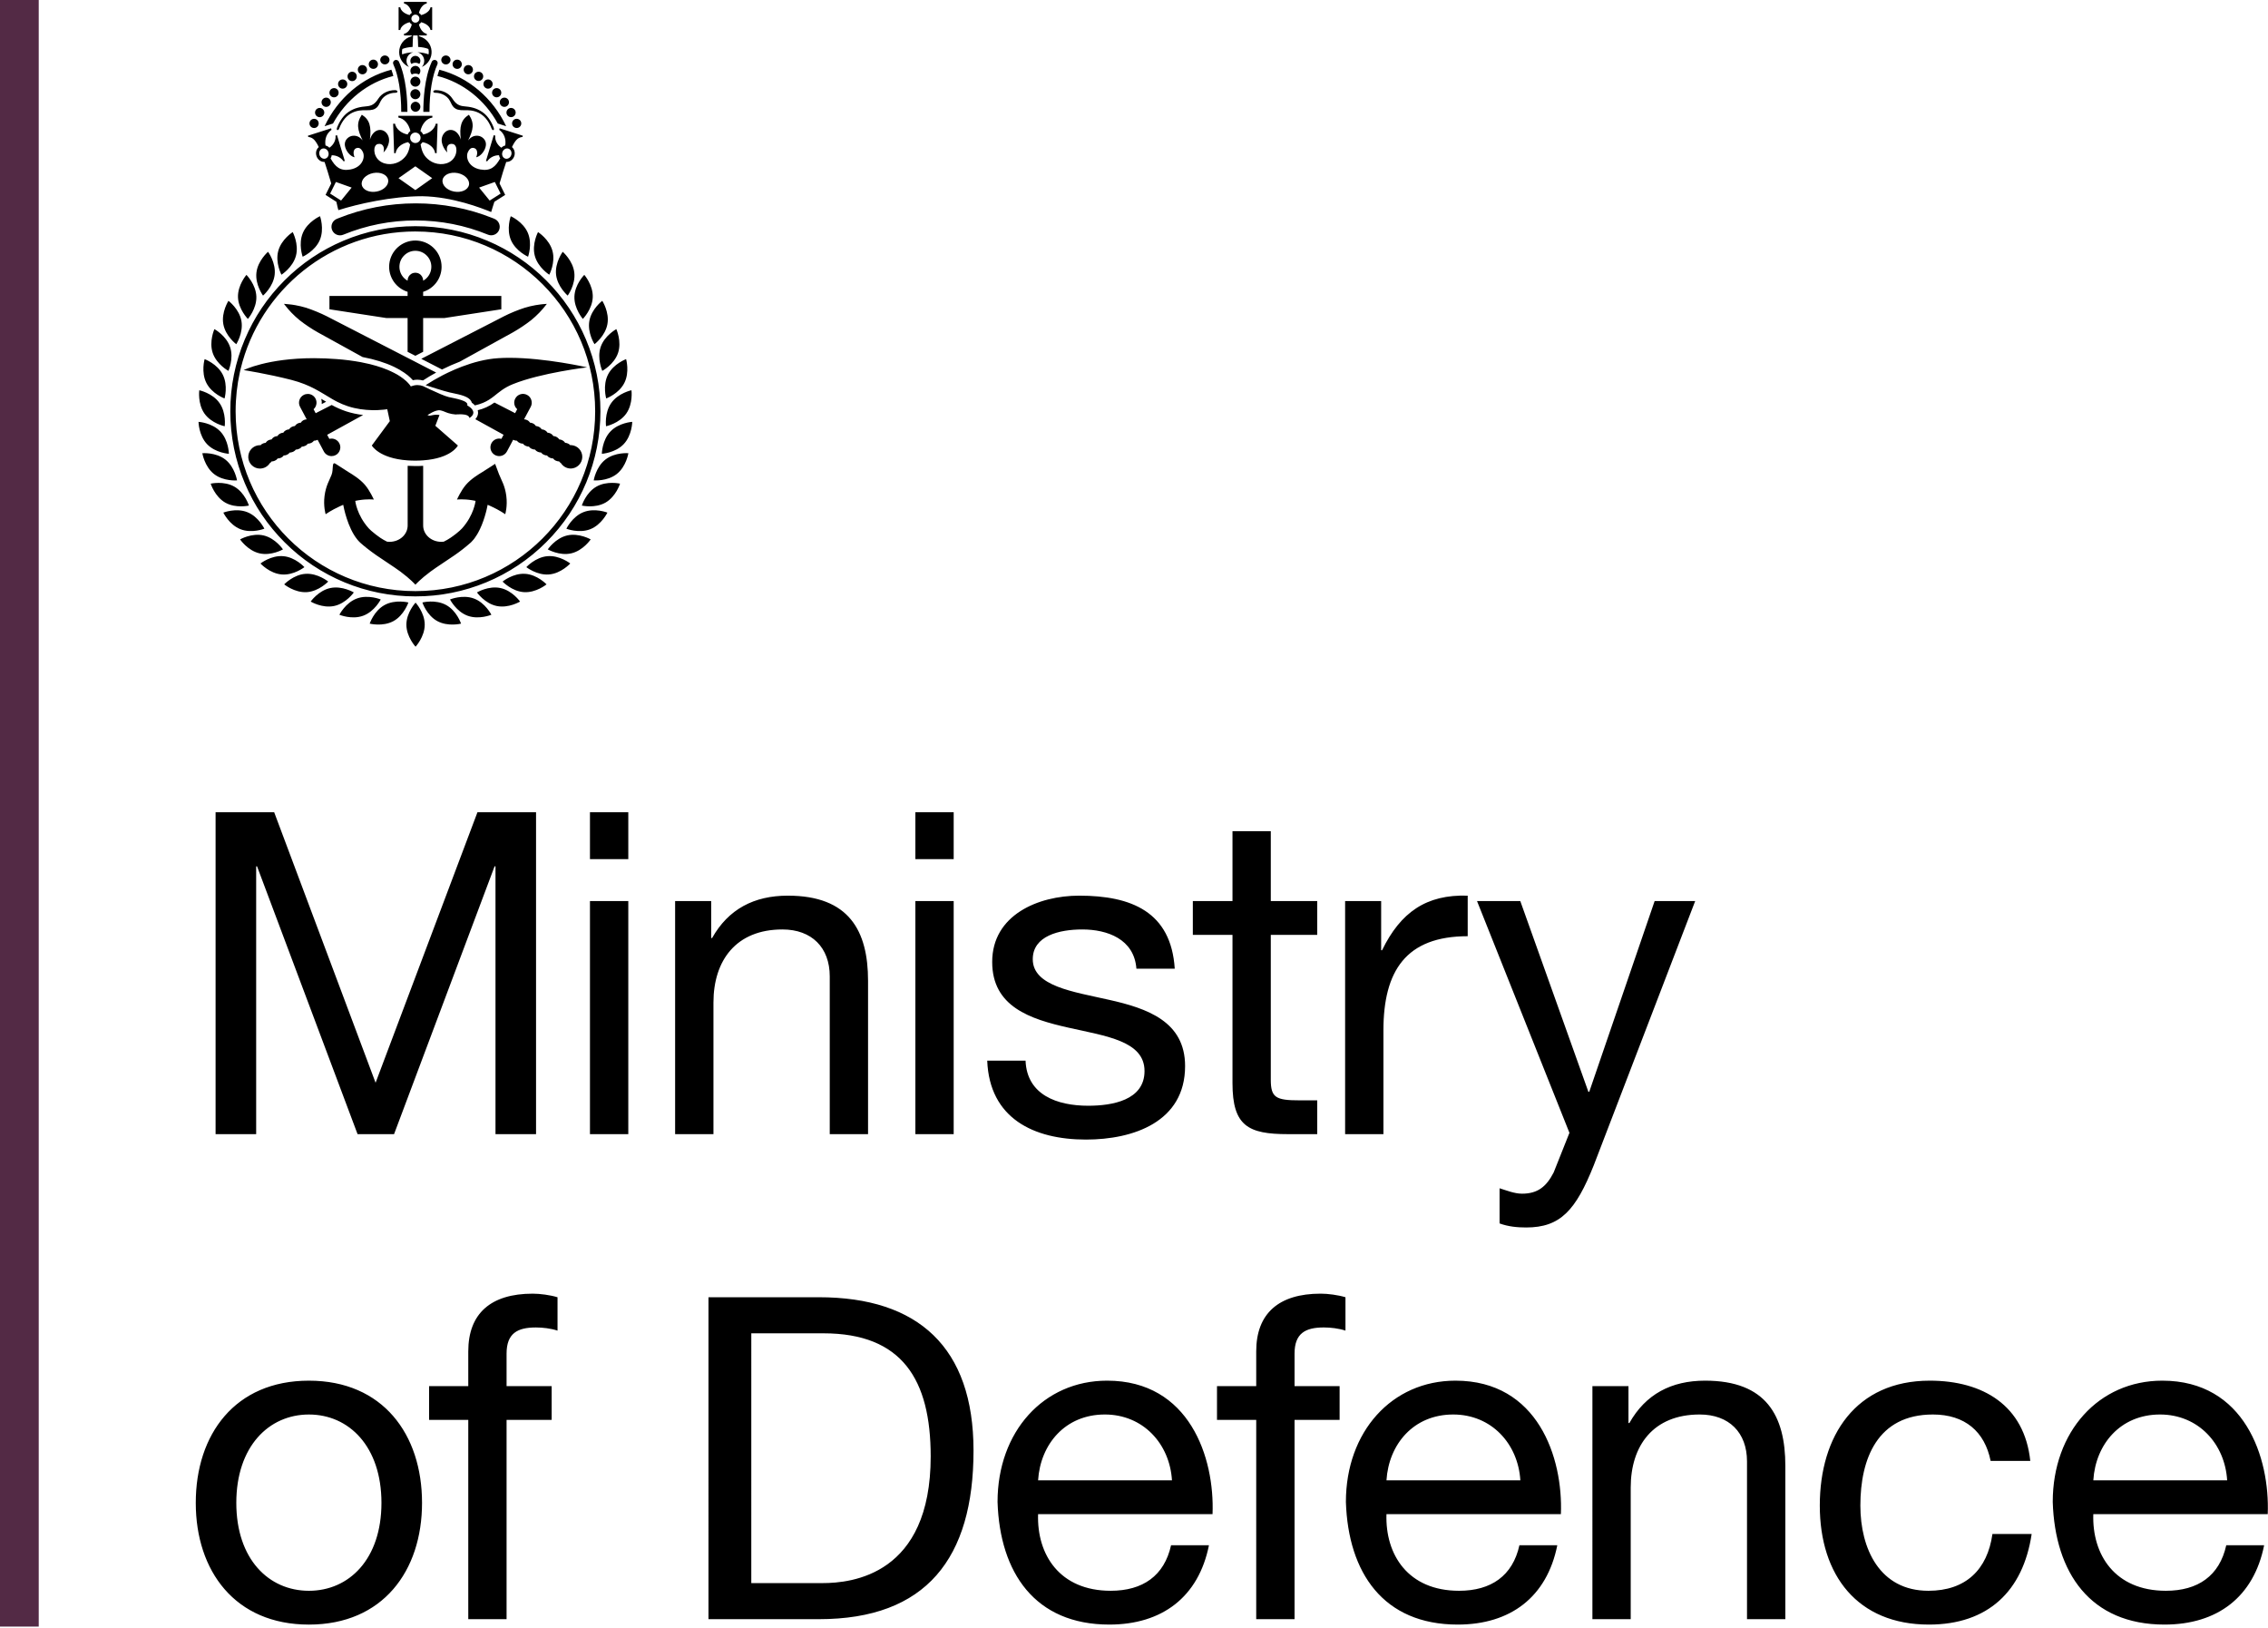
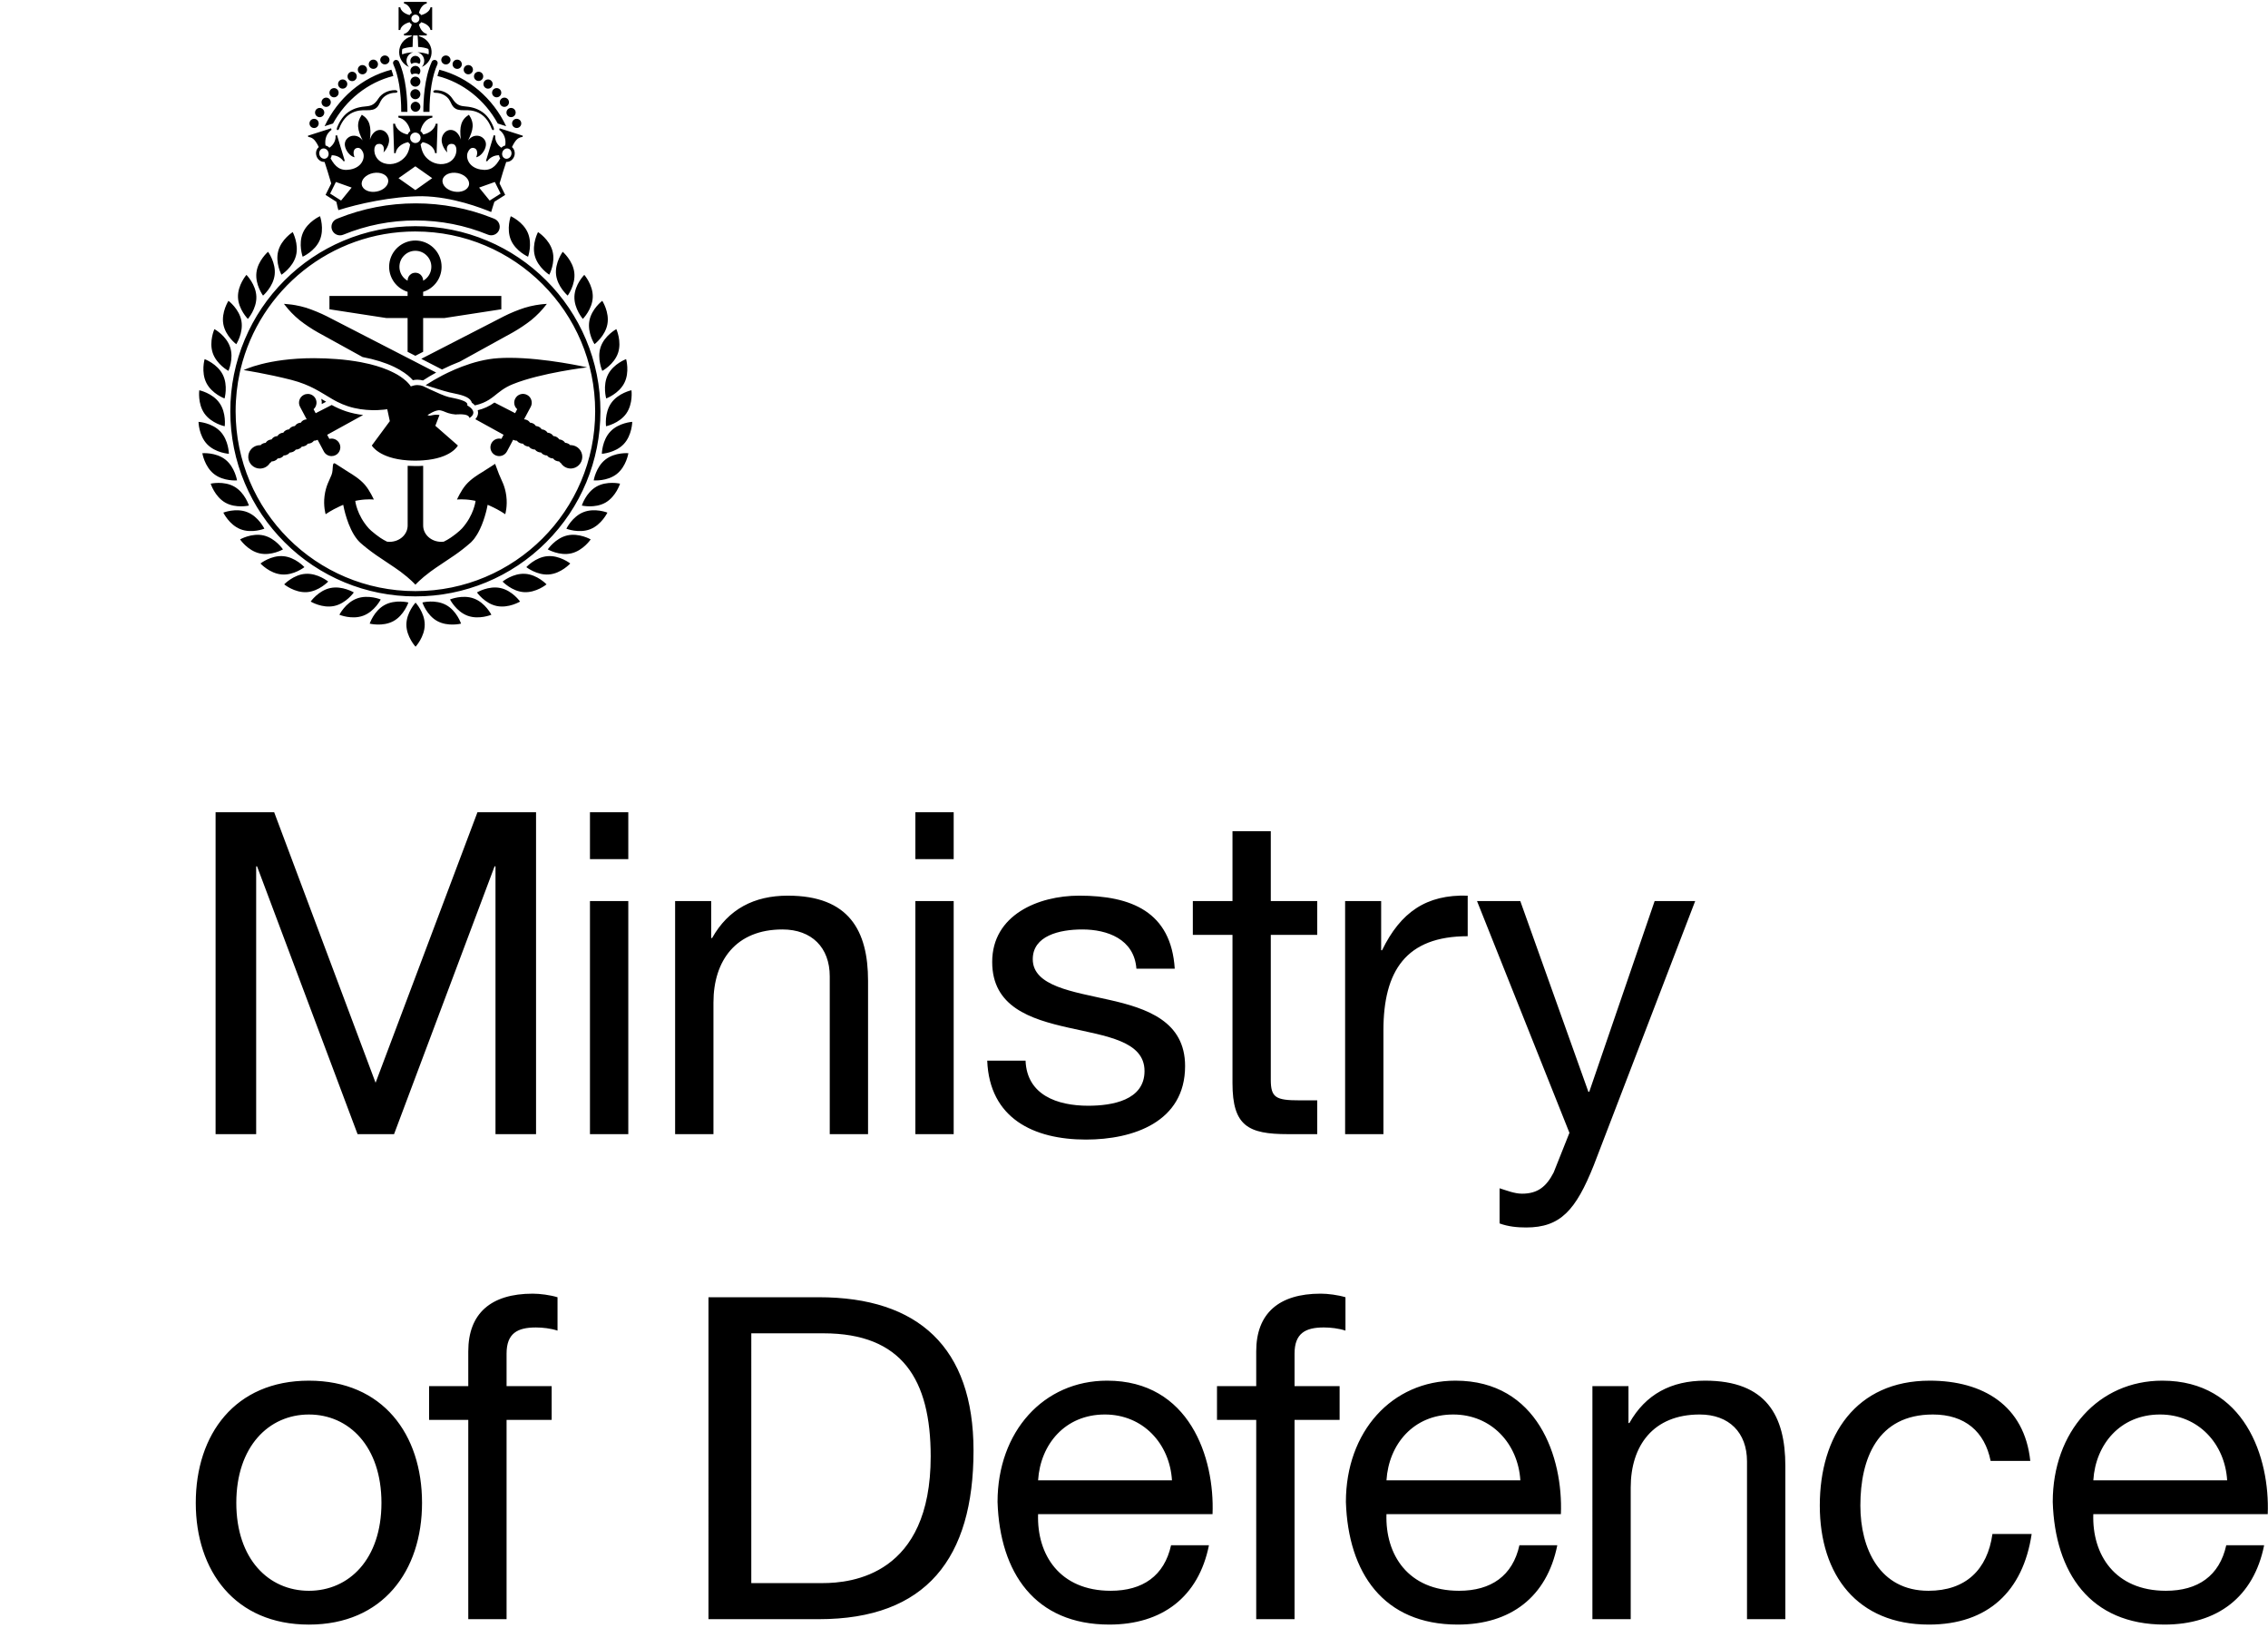
<svg xmlns="http://www.w3.org/2000/svg" id="ek6BHxfiLpY1" viewBox="0 0 269 193" shape-rendering="geometricPrecision" text-rendering="geometricPrecision" project-id="ce9d874e467744ae80c5480bc4fe7a96" export-id="227c7a6644ee4bc892ab3a56c5f2ba91" cached="false">
  <defs>
    <filter id="ek6BHxfiLpY2-filter" x="-150%" y="-150%" width="400%" height="400%">
      <feColorMatrix id="ek6BHxfiLpY2-filter-grayscale-0" type="matrix" values="0.213 0.715 0.072 0 0 0.213 0.715 0.072 0 0 0.213 0.715 0.072 0 0 0 0 0 1 0" result="result" />
    </filter>
    <filter id="ek6BHxfiLpY3-filter" x="-150%" y="-150%" width="400%" height="400%">
      <feColorMatrix id="ek6BHxfiLpY3-filter-grayscale-0" type="matrix" values="0.213 0.715 0.072 0 0 0.213 0.715 0.072 0 0 0.213 0.715 0.072 0 0 0 0 0 1 0" result="result" />
    </filter>
  </defs>
-   <path d="M0,192.867h4.594L4.594,0L0,0v192.867Zm0,0" filter="url(#ek6BHxfiLpY2-filter)" fill="#532a45" />
  <path d="M264.156,175.523c-.265-4.332-3.418-7.804-7.965-7.804-4.703,0-7.644,3.527-7.91,7.804h15.875Zm4.387,7.696c-1.23,6.148-5.563,9.41-11.816,9.41-8.82,0-12.993-6.149-13.258-14.54c0-8.339,5.453-14.382,12.992-14.382c9.781,0,12.773,9.145,12.508,15.824h-20.689c-.16,4.813,2.567,9.09,8.61,9.09c3.793,0,6.359-1.766,7.16-5.402h4.493Zm-32.441-9.996c-.696-3.473-3.047-5.504-6.844-5.504-6.574,0-8.606,5.238-8.606,10.797c0,5.132,2.301,10.105,8.07,10.105c4.438,0,7.005-2.512,7.594-6.734h4.653c-1.016,6.785-5.188,10.742-12.188,10.742-8.449,0-12.941-5.828-12.941-14.113c0-8.286,4.277-14.809,13.043-14.809c6.312,0,11.23,2.941,11.922,9.516h-4.703Zm-47.23-8.871h4.276v4.382h.106c1.926-3.422,4.973-5.027,8.984-5.027c7.266,0,9.516,4.172,9.516,10.105v18.176h-4.547v-18.71c0-3.423-2.137-5.56-5.613-5.56-5.504,0-8.18,3.688-8.18,8.66v15.61h-4.543l.001-27.636Zm-8.548,11.171c-.27-4.332-3.422-7.804-7.965-7.804-4.707,0-7.644,3.527-7.914,7.804h15.879Zm4.383,7.696c-1.23,6.148-5.559,9.41-11.812,9.41-8.825,0-12.993-6.149-13.262-14.54c0-8.339,5.453-14.382,12.992-14.382c9.781,0,12.777,9.145,12.508,15.824h-20.688c-.16,4.813,2.567,9.09,8.606,9.09c3.797,0,6.363-1.766,7.164-5.402h4.492Zm-35.71-14.86h-4.653v-4.007h4.652v-4.118c0-4.492,2.672-6.843,7.645-6.843.855,0,2.086.16,2.941.425v3.957c-.8-.265-1.766-.375-2.566-.375-2.192,0-3.473.696-3.473,3.102v3.852h5.344v4.007h-5.344v23.63h-4.547l.001-23.63Zm-9.993,7.164c-.266-4.332-3.422-7.804-7.965-7.804-4.703,0-7.644,3.527-7.914,7.804h15.879Zm4.387,7.696c-1.23,6.148-5.563,9.41-11.817,9.41-8.82,0-12.992-6.149-13.258-14.54c0-8.339,5.454-14.382,12.993-14.382c9.78,0,12.773,9.145,12.507,15.824h-20.691c-.16,4.813,2.566,9.09,8.61,9.09c3.796,0,6.359-1.766,7.163-5.402h4.493Zm-54.282,4.492h8.45c3.472,0,12.828-.961,12.828-15.02c0-9.09-3.367-14.597-12.723-14.597h-8.554l-.001,29.617Zm-5.078-33.895h13.099c11.762,0,18.336,5.934,18.336,18.18c0,12.774-5.613,19.992-18.336,19.992h-13.1l.001-38.172ZM55.54,168.36h-4.648v-4.007h4.648v-4.118c0-4.492,2.672-6.843,7.645-6.843.855,0,2.086.16,2.941.425v3.957c-.8-.265-1.766-.375-2.566-.375-2.192,0-3.477.696-3.477,3.102v3.852h5.348v4.007h-5.348v23.63h-4.543v-23.63ZM36.638,188.622c4.758,0,8.605-3.742,8.605-10.426c0-6.68-3.847-10.476-8.605-10.476s-8.61,3.797-8.61,10.476c0,6.684,3.852,10.426,8.61,10.426m0-24.914c8.765,0,13.418,6.363,13.418,14.488c0,8.075-4.653,14.434-13.418,14.434-8.766,0-13.418-6.36-13.418-14.434c0-8.125,4.652-14.488,13.418-14.488m152.394-25.539c-2.136,5.344-3.957,7.375-8.02,7.375-1.07,0-2.136-.106-3.152-.48v-4.168c.856.265,1.762.64,2.672.64c1.871,0,2.887-.855,3.742-2.512l1.872-4.703-10.961-27.48h5.132l8.075,22.613h.105l7.754-22.613h4.809l-12.028,31.328ZM159.54,106.84h4.274v5.828h.109c2.191-4.492,5.238-6.629,10.156-6.469v4.809c-7.324,0-9.996,4.117-9.996,11.176v12.293h-4.543v-27.637Zm-8.816,0h5.507v4.008h-5.507v17.164c0,2.136.59,2.457,3.422,2.457h2.085v4.008h-3.476c-4.703,0-6.574-.961-6.574-6.04v-17.59h-4.703v-4.007h4.703v-8.285h4.543v8.285Zm-29.086,18.926c.16,4.062,3.742,5.343,7.43,5.343c2.831,0,6.68-.64,6.68-4.113c0-7.113-18.067-2.3-18.067-12.937c0-5.563,5.453-7.86,10.316-7.86c6.203,0,10.906,1.922,11.336,8.66h-4.547c-.265-3.527-3.473-4.652-6.414-4.652-2.726,0-5.879.75-5.879,3.527c0,3.211,4.809,3.852,9.035,4.813c4.543,1.015,9.032,2.566,9.032,7.86c0,6.628-6.149,8.714-11.758,8.714-6.203,0-11.442-2.512-11.711-9.355h4.547ZM108.57,106.84h4.543v27.64h-4.543v-27.64Zm4.543-4.973h-4.543v-5.557h4.543v5.557ZM80.074,106.84h4.278v4.383h.109c1.922-3.422,4.973-5.024,8.98-5.024c7.27,0,9.516,4.168,9.516,10.102v18.176h-4.543v-18.711c0-3.418-2.14-5.559-5.613-5.559-5.508,0-8.18,3.688-8.18,8.66v15.61h-4.547v-27.637Zm-10.101,0h4.547v27.64h-4.547v-27.64Zm4.547-4.973h-4.547v-5.557h4.547v5.557ZM25.57,96.31h6.95l12.027,32.074L56.629,96.31h6.95v38.168h-4.81v-31.754h-.109L46.738,134.478h-4.328L30.488,102.724h-.105v31.754h-4.813v-38.168ZM49.266,2.688c-.126-.001-.247-.051-.335-.141s-.138-.21-.138-.336c0-.262.213-.475.475-.475s.475.213.475.475c-.001.263-.214.475-.477.476m.687-.054c.594.156,1.031.504,1.11.926h.195v-2.696h-.196c-.078.422-.515.77-1.109.926-.068-.107-.159-.198-.266-.266.157-.593.504-1.03.926-1.109v-.191h-2.695v.191c.422.078.77.516.926,1.11-.11.07-.2.16-.262.265-.598-.156-1.035-.504-1.113-.926h-.192v2.697h.192c.078-.422.515-.77,1.113-.926.063.11.152.199.262.265-.157.594-.504,1.032-.926,1.11v.195h.965c-.046.033-.087.072-.121.117-.837.228-1.418.988-1.418,1.856c0,.793.48,1.472,1.168,1.765-.191-.193-.298-.454-.297-.726c0-.492.344-.906.805-1.02-.52.024-.98.117-1.317.254-.042-.214-.035-.434.02-.645.316-.128.738-.214,1.215-.242.004-.503.027-.972.062-1.359h.531c.036.387.059.856.063,1.36.476.027.902.113,1.215.242.03.117.047.242.047.37c0,.094-.008.184-.024.274-.336-.137-.8-.23-1.32-.254.46.114.805.528.805,1.02c0,.285-.11.539-.293.726.753-.321,1.219-1.084,1.162-1.9s-.626-1.507-1.416-1.72c-.034-.045-.075-.085-.121-.118h.964v-.195c-.421-.078-.77-.516-.925-1.11.109-.066.199-.156.265-.265m-.687,4.808c.172,0,.332.051.472.133.185-.244.154-.59-.073-.796s-.573-.207-.8,0-.258.552-.073.796c.14-.082.3-.133.473-.133m0,1.282c.147.001.291.036.422.101.11-.113.171-.264.171-.422-.001-.268-.182-.503-.441-.572s-.533.045-.666.278-.094.526.096.716c.13-.066.273-.1.418-.101m0,.363c-.212,0-.408.113-.514.297s-.106.41,0,.594.302.297.514.297c.328,0,.594-.266.594-.594s-.266-.594-.594-.594m.593,2.082c0,.328-.266.594-.594.594s-.594-.266-.594-.594.266-.594.594-.594.594.266.594.594m0,1.488c.001.329-.264.596-.593.598-.313-.022-.555-.282-.555-.596s.242-.573.555-.596c.328,0,.593.265.593.593m-2.27.606h.735c-.004-1.407-.133-4.035-1.008-5.946-.06-.129-.19-.211-.332-.21-.052-.001-.104.009-.152.03-.183.085-.264.301-.18.485.606,1.324.938,3.328.938,5.64m3.351,0c0-2.312.336-4.316.942-5.64.081-.185-.001-.4-.184-.484-.048-.022-.1-.032-.152-.031-.142 0-.271.082-.332.21-.871,1.91-1.004,4.54-1.004,5.946l.73-.001Zm-13.687.825c-.195,0-.376.104-.474.274s-.098.378,0,.547.278.274.474.274c.302,0,.547-.245.547-.547s-.245-.547-.547-.547m.66-1.29c-.196.001-.377.106-.475.276s-.097.379.002.549.28.274.476.273c.303-.001.548-.247.547-.55s-.247-.548-.55-.547m.793-1.223c-.202-.008-.392.096-.494.27s-.102.39.003.563.295.275.497.266c.294-.014.526-.257.524-.552s-.235-.536-.529-.547m.914-1.129c-.302,0-.547.245-.547.547s.245.547.547.547c.195,0,.376-.104.474-.274s.098-.378,0-.547-.278-.274-.474-.274m1.024-1.027c-.302,0-.547.245-.547.547s.245.547.547.547c.195,0,.376-.104.474-.274s.098-.378,0-.547-.278-.274-.474-.274m1.125-.914c-.145-0-.284.057-.387.16s-.16.242-.16.387c-.009.201.094.39.266.493s.388.103.56,0s.275-.292.266-.493c0-.301-.242-.547-.546-.547m1.218-.79c-.146-0-.286.058-.389.162s-.16.244-.158.39c0.0.223.134.423.34.508s.443.037.6-.121.203-.395.117-.6-.288-.339-.51-.337m1.297-.646c-.146-0-.286.058-.388.162s-.16.244-.159.389c0,.302.245.547.547.547s.547-.245.547-.547c0-.303-.244-.548-.547-.55m1.914.054c-.021.288-.261.511-.55.511s-.529-.223-.55-.511c.002-.303.247-.547.55-.547.301,0,.551.242.551.547m15.082,6.96c-.195,0-.376.104-.474.274s-.098.378,0,.547.278.274.474.274c.302,0,.546-.245.546-.546s-.245-.546-.546-.546m-.664-1.29c-.145-0-.285.057-.387.16s-.16.242-.16.388c0,.302.245.547.547.547s.547-.245.547-.547c0-.301-.242-.547-.547-.547m-.793-1.223c-.146-0-.286.058-.388.162s-.16.244-.159.389c0,.302.245.547.547.547s.547-.245.547-.547c.001-.146-.056-.285-.159-.389s-.242-.161-.388-.161m-.914-1.13c-.302,0-.547.245-.547.547s.245.547.547.547c.195,0,.376-.104.474-.274s.098-.378,0-.547-.278-.274-.474-.274M57.887,9.419c-.302,0-.547.245-.547.547s.245.547.547.547c.195,0,.376-.104.474-.274s.098-.378,0-.547-.278-.274-.474-.274m-1.125-.914c-.196.001-.377.106-.474.276s-.097.379.002.548.28.273.476.273c.303-.001.548-.247.547-.55s-.247-.548-.55-.547m-1.219-.79c-.304.001-.549.249-.547.552s.249.549.552.547.549-.249.547-.552-.249-.549-.552-.547m-1.297-.644c-.202-.008-.392.096-.494.27s-.102.39.003.563.295.275.497.266c.294-.014.526-.257.524-.552s-.235-.536-.529-.547m-.812.055c-.018.29-.258.517-.549.517s-.531-.226-.549-.517c0-.305.246-.547.547-.547.304,0,.55.242.55.547m-13.94,7.52c1.542-2.797,4.116-4.872,7.16-5.637-.065-.251-.142-.498-.231-.742-3.469.894-6.352,3.382-7.926,6.699l.997-.32ZM51.879,9.009c3.047.765,5.617,2.84,7.16,5.637l.996.32c-1.574-3.317-4.457-5.805-7.926-6.7-.082.231-.16.481-.23.743M40,15.074c.121-.289.504-1.219,1.297-1.773.781-.543,1.523-.637,2.172-.696.601-.054.984-.246,1.402-.906.422-.656,1.195-1.011,1.977-1.011.359,0,.422.32.011.316-.457-.008-1.316.223-1.707.984-.297.578-.418,1.13-1.715,1.082-.917-.035-2.433.106-3.21,2.172-.102.281-.407.258-.227-.168m18.531,0c-.12-.289-.5-1.219-1.297-1.773-.78-.543-1.523-.637-2.172-.696-.597-.054-.98-.246-1.402-.906-.418-.656-1.195-1.011-1.976-1.011-.36,0-.422.32-.012.316.46-.008,1.32.223,1.707.984.297.578.418,1.13,1.715,1.082.918-.035,2.437.106,3.21,2.172.106.281.407.258.227-.168m2.106,3.309c-.106.324-.426.512-.715.418-.29-.094-.442-.434-.336-.758.105-.324.43-.516.719-.418.289.094.437.434.332.758m-1.262,4.574l-1.297.824-1.254-1.539l1.867-.664.684,1.379Zm-3.75-1.039c-.117.605-.914.96-1.777.793-.864-.164-1.47-.79-1.352-1.398.117-.602.91-.958,1.774-.793.863.168,1.468.792,1.355,1.398m-6.36.621l-2-1.41l2-1.41l1.997,1.406-1.997,1.414Zm0-6.82c.222-0.0.426.117.537.309s.111.428.001.62-.315.311-.536.311c-.342 0-.62-.277-.621-.62s.277-.62.62-.621m-4.582,6.992c-.864.168-1.66-.188-1.774-.793-.117-.606.488-1.23,1.352-1.398.863-.165,1.66.19,1.773.792.117.61-.488,1.235-1.351,1.399m-4.23,1.07l-1.298-.824.684-1.379l1.867.664-1.253,1.539Zm-1.845-4.98c-.289.093-.609-.094-.714-.418-.106-.324.043-.664.335-.758.29-.098.61.094.715.418.106.324-.043.664-.336.758m20.649-3.586l-.047.18c.582.421.832,1.078.715,1.855-.177.044-.337.137-.461.27-.512-.356-.79-.922-.723-1.438l-.183-.05-.922,3.054.148.043c.319-.458.844-.728,1.402-.719.016.086.036.172.07.25.02.043.044.082.071.117-.559,1.008-1.148,1.536-2.348,1.32-1.433-.257-1.796-1.46-1.468-2.097.238-.465.488-.523.765-.426.278.098.446.492.203,1.078.536-.105,1.094-.816,1.153-1.445.062-.633-.48-1.062-.934-1.105-.43-.043-.82.097-1.176.55.606-1.246.782-2.023.094-3.047-.934.583-1.148,1.407-.96,2.942-.427-1.356-1.579-1.43-2.083-.606-.504.825.121,1.805.477,2.133-.176-.636.086-1.12.668-.996.578.125.586,1.336-.16,1.961-.75.621-1.887.52-2.633-.031-.621-.461-.887-.969-1.04-1.895.09-.07.169-.16.231-.257.809.156,1.406.675,1.492,1.308l.176.004.117-3.492c0,0-.199-.008-.215-.012-.125.61-.714,1.14-1.5,1.285-.07-.164-.183-.3-.324-.406.188-.855.735-1.488,1.418-1.605v-.203h-4.031v.203c.684.117,1.234.75,1.422,1.605-.144.102-.256.243-.324.406-.786-.144-1.375-.675-1.504-1.285-.072.006-.143.01-.215.012l.117,3.492.176-.004c.086-.633.683-1.152,1.496-1.308.06.099.136.186.227.257-.149.926-.418,1.434-1.04,1.895-.742.55-1.882.652-2.632.031-.746-.625-.739-1.836-.157-1.96.579-.126.84.359.668.995.352-.328.98-1.308.473-2.133-.504-.824-1.656-.75-2.082.606.187-1.535-.027-2.36-.96-2.942-.688,1.024-.513,1.801.097,3.047-.36-.453-.75-.593-1.18-.55-.453.043-.996.472-.934,1.105.063.629.622,1.34,1.157,1.445-.246-.586-.078-.98.199-1.078.277-.097.527-.039.77.426.328.637-.036,1.84-1.473,2.098-1.195.215-1.79-.313-2.344-1.32.074-.11.121-.236.137-.368.594,0,1.094.274,1.406.719l.145-.043-.922-3.055-.18.051c.062.516-.21,1.082-.727,1.438-.124-.133-.284-.226-.46-.27-.118-.777.132-1.434.714-1.855l-.047-.18-2.753.879.043.144c.421.063.761.184,1.246,1.2-.104.088-.187.199-.243.324-.101.23-.113.492-.03.738.136.422.507.703.921.703h.04c.226.68.487,1.516.788,2.55l-.504,1.017-.168.34.317.202.965.614c.074.265.207,1.004.257.988c2.196-.707,6.301-1.648,9.926-1.648c3.645.066,7.043,1.414,8.18,1.875-.008-.036.328-1.032.379-1.215l.965-.614.316-.203-.168-.34-.5-1.015c.3-1.035.559-1.871.79-2.55h.034c.418,0,.79-.282.926-.704.079-.242.066-.504-.035-.738-.055-.125-.138-.236-.242-.325.484-1.015.824-1.136,1.25-1.199l.039-.144-2.754-.879Zm-.137,27.254c-1.516.093-3.016.504-4.332,1.004-.559.212-1.109.448-1.648.707-.121.058-.243.117-.36.175-.12.06-.238.122-.351.18-.668.347-1.319.726-1.95,1.137l.165.055.035.011c.273.09,2.023.657,2.66.797.09.02.195.043.312.067c1.09.222,1.946.437,2.239.976.033.055.058.114.074.176.117.082.246.187.363.316.73-.168,1.242-.402,1.668-.668.106-.066.207-.136.305-.207.094-.07.191-.14.281-.21.613-.477,1.176-1.005,2.27-1.442c3.316-1.336,8.78-1.984,8.78-1.984s-4.933-1.13-9.218-1.13c-.441,0-.875.012-1.293.04m-19.77,4.82c.114.066.223.129.337.191.113.06.226.122.343.18.375.188.774.36,1.215.504c1.027.34,2.04.45,2.86.469.093.004.18.004.265.004.145,0,.277-.004.406-.008.305-.012.567-.031.758-.055.25-.027.395-.05.395-.05l.304,1.413-2.136,2.891c0,0,.847,1.523,4.246,1.762.289.02.597.03.922.03.328,0,.636-.01.922-.034c3.378-.239,4.12-1.758,4.12-1.758l-2.675-2.34.492-1.281c-.008,0-.016,0-.02-.004-.1-.018-.202-.027-.304-.027-.285,0-.555.058-.688.09-.066.011-.097.019-.14.019h-.043l-.043-.008-.188-.055c.035-.023.102-.062.184-.113.093-.059.215-.13.344-.195.32-.165.71-.313.984-.258.066.011.129.023.184.043.175.047.312.11.46.172.18.074.38.148.68.207.027.008.055.011.082.015.211.035.328.051.414.055.18.004.215-.035.625-.023.059.004.121.004.192.011.847.043.828.434.828.434.078-.047.14-.094.191-.14.274-.235.313-.466.25-.665-.04-.108-.1-.207-.176-.293-.096-.103-.203-.195-.32-.273-.113-.082-.203-.125-.203-.125.215-.57-1.453-.824-2.2-.992-.452-.102-1.476-.56-2.21-.903-.246-.113-.457-.219-.606-.289l-.043-.02c-.097-.046-.156-.077-.172-.081v-.004h-.004c-.219-.081-.451-.123-.684-.125-.136,0-.269.02-.386.043-.223.05-.39.12-.39.12s-.098-.187-.38-.472c-.053-.058-.109-.112-.167-.164-.437-.388-.923-.717-1.446-.977-.119-.061-.239-.119-.36-.175-.116-.055-.241-.114-.374-.168-.215-.09-.445-.18-.695-.266-.422-.148-.899-.289-1.426-.422-.34-.082-.7-.16-1.086-.234-.934-.17-1.877-.292-2.824-.363-.908-.071-1.819-.108-2.73-.11-5.555,0-8.333,1.414-8.333,1.414s2.727.414,5.649,1.16c2.304.594,3.496,1.489,4.8,2.243m28.422,5.496h-.148c-.056-.064-.121-.118-.195-.16-.126-.07-.266-.111-.41-.121l-.047-.07c-.065-.086-.148-.156-.243-.207-.083-.05-.174-.085-.269-.102-.047-.012-.094-.016-.137-.02-.011-.023-.031-.046-.047-.07-.131-.16-.313-.271-.516-.313-.042-.007-.085-.011-.128-.011-.069-.12-.169-.218-.29-.285-.087-.047-.18-.081-.277-.102-.047-.008-.09-.015-.129-.015-.015-.024-.03-.051-.05-.074-.068-.085-.151-.155-.246-.207-.087-.049-.18-.083-.278-.102-.039-.008-.078-.012-.117-.012-.016-.027-.035-.05-.055-.078-.065-.085-.148-.156-.242-.207-.089-.047-.186-.08-.285-.098-.035-.011-.074-.011-.113-.015-.016-.024-.031-.051-.051-.078-.067-.083-.149-.154-.242-.207-.087-.046-.181-.079-.278-.098-.04-.008-.08-.012-.12-.012-.016-.027-.036-.054-.055-.082-.067-.086-.151-.156-.247-.207-.122-.066-.256-.103-.394-.11-.004-.003-.004-.007-.004-.007l.789-1.477c.133-.25.156-.531.07-.8-.078-.261-.258-.48-.5-.606-.243-.132-.528-.161-.792-.081s-.485.263-.614.507c-.228.424-.133.949.23,1.265l-.25.473c-.058-.031-.128-.066-.206-.11l-2.243-1.152c-.594.431-1.267.74-1.98.91.02.076.032.153.035.231.016.227-.043.531-.32.836l3.347,1.844-.082.156-.175.328c-.526-.138-1.069.153-1.246.666s.07,1.077.569,1.294s1.08.012,1.334-.468l.383-.715.355-.672c.092.052.193.087.297.102.035.008.066.008.102.008h.043c.056.083.129.154.214.207.108.068.229.115.355.137.036.004.067.008.102.008.012,0,.028,0,.043-.004.057.083.13.154.215.207.108.067.227.113.352.137.035.004.07.008.105.008h.04c.058.08.129.15.21.207.043.027.094.05.145.07.07.031.144.055.21.066.04.004.075.008.106.008h.043c.09.124.214.22.356.278.074.03.144.05.215.062.035.008.07.008.105.008h.043c.089.124.211.22.352.277.074.032.144.055.21.067.04.004.075.008.11.008.012,0,.023,0,.04-.004.05.082.124.152.206.207.047.027.094.055.149.078.07.027.14.05.207.062.039.008.074.012.109.012.016,0,.027-.004.043-.004.089.124.211.221.352.278.068.028.138.05.21.066.04.004.079.008.11.008h.043c.058.078.129.146.21.2.005.003.009.007.012.007.243.379.649.621,1.098.64.027.005.05.005.074.005.742-.014,1.342-.609,1.362-1.351s-.547-1.368-1.287-1.423M34.554,37.062c.298.31.688.668.977.899.59.473,1.528,1.098,2.176,1.453l5.3,2.922c1.438.273,2.68.66,3.72,1.156.12.059.238.117.351.18.117.058.23.121.34.183l.012.012c.37.215.672.426.918.621.27.223.472.426.62.594.157-.035.34-.062.532-.062.246,0,.484.046.664.093.51-.334,1.034-.647,1.57-.937-.514-.267-1.03-.531-1.547-.793l-.921-.477c-.118-.062-.235-.12-.348-.18-.117-.062-.234-.122-.352-.18l-.218-.112c-4.934-2.54-9.305-4.782-9.614-4.946-.66-.336-1.699-.765-2.422-.996-.423-.127-.854-.23-1.289-.308-.273-.049-.548-.086-.824-.11l-.523-.047.328.41c.008.016.238.301.55.625m4.77,17.02c.172,0,.34-.043.489-.121.246-.129.421-.344.503-.61.086-.265.059-.55-.074-.796-.225-.426-.715-.639-1.18-.516l-.207-.387-.05-.097l4.265-2.348c-.686-.076-1.363-.222-2.02-.434-.592-.198-1.164-.45-1.71-.753l-1.692.867-.207.11-.25-.474c.137-.12.243-.28.301-.468.084-.265.057-.552-.074-.797-.179-.338-.531-.549-.914-.547-.172,0-.34.039-.488.121-.242.126-.424.344-.504.605-.086.27-.059.551.074.801l.785,1.477-.004.008c-.138.007-.273.045-.395.11-.124.067-.226.166-.296.288-.041 0-.081.004-.121.012-.097.018-.191.051-.278.098-.095.052-.178.123-.246.207-.02.027-.039.054-.05.078-.04.004-.075.004-.114.015-.098.017-.193.05-.281.098-.096.051-.179.122-.246.207l-.055.078c-.039.001-.078.005-.117.012-.098.018-.191.052-.278.101-.121.066-.223.163-.293.282-.043,0-.085.008-.132.015-.09.02-.188.055-.274.102-.094.053-.176.125-.242.21-.019.023-.035.048-.047.075-.045 0-.089.004-.133.012-.204.035-.387.147-.512.313-.018.022-.035.046-.05.07-.043.004-.09.008-.133.019-.095.019-.187.052-.273.098-.094.052-.175.124-.239.21-.018.023-.035.046-.05.071-.144.011-.283.052-.41.121-.074.042-.14.096-.196.16h-.148c-.368.02-.707.184-.957.457-.245.275-.373.636-.356,1.004.04.735.649,1.313,1.387,1.313.023,0,.047,0,.074-.004.448-.022.858-.261,1.098-.641.004-.004.008-.004.011-.008.082-.053.154-.121.211-.2h.043c.036,0,.07-.003.11-.007.072-.016.142-.039.21-.067.141-.057.263-.153.352-.277h.043c.035,0,.074,0,.114-.008.062-.012.132-.035.207-.062.05-.024.097-.051.144-.079.083-.054.153-.124.207-.207.016.004.027.004.04.004.111-.002.22-.028.32-.074.142-.057.265-.153.355-.277.013.003.027.005.04.004.034,0,.07-.004.108-.012.073-.011.144-.032.211-.062.051-.024.098-.047.141-.074.084-.053.157-.123.215-.204h.043c.031,0,.07-.004.105-.008.073-.014.144-.036.211-.066.052-.017.101-.042.145-.074.083-.053.154-.122.21-.203h.04c.035,0,.07-.004.105-.008.074-.013.147-.035.215-.067.143-.056.266-.152.355-.277h.044c.03,0,.066,0,.097-.004.07-.012.145-.035.223-.066.046-.019.091-.043.133-.07.087-.054.161-.124.219-.208h.043c.03,0,.062,0,.097-.008.077-.011.152-.032.223-.062.023-.012.05-.024.074-.04l.36.672.378.715c.184.34.536.551.918.551m10.64-11.534c.075.039.15.074.223.113.747.383,1.497.774,2.239,1.152.689-.346,1.394-.657,2.113-.933c3.398-1.875,6.055-3.34,6.285-3.465.761-.432,1.49-.919,2.18-1.457.285-.227.676-.586.973-.895.312-.324.543-.609.55-.62l.332-.415-.527.043c-.016.004-.379.036-.82.114-.422.074-.942.199-1.29.312-.726.227-1.765.652-2.421.992-.313.164-4.68,2.407-9.613,4.942l-.223.117M47.93,32.973c-.357-.355-.556-.837-.555-1.34c0-.508.195-.98.555-1.336.352-.358.834-.56,1.336-.559.507,0,.984.2,1.34.559.359.355.554.828.554,1.336.002.687-.371,1.32-.972,1.652v-.027c0-.329-.176-.634-.461-.798s-.637-.165-.922,0-.461.469-.461.798v.027c-.152-.084-.291-.189-.414-.312m.414,4.738v4.004c.304.156.613.312.922.472.308-.16.617-.32.922-.476v-4h2.511l6.762-1.04v-1.577h-9.273v-.492c1.302-.403,2.189-1.607,2.187-2.97.001-1.597-1.209-2.935-2.798-3.096s-3.042.909-3.36,2.475.601,3.117,2.127,3.59v.493h-9.27v1.578l6.758,1.039h2.512Zm9.43,22.121c.003,0,.007.004.011.004.008.004.016.008.02.008.008.004.011.004.015.008-.015-.008-.031-.012-.047-.02m-.078-.03c.008.003.016.003.024.007s.015.008.023.008c.004.004.004.004.008.004-.02-.004-.035-.011-.055-.02m-1.156-.378h.004c0,0,.004,0,.004.004h.004c-.004,0-.008-.004-.012-.004m-14.554.004h.004v-.004h.008c-.004,0-.008.004-.012.004m-1.187.39l.019-.007c.008-.004.016-.004.023-.008-.011.004-.027.008-.043.015m-.082.035c.004-.004.008-.004.012-.008.008,0,.016-.004.02-.004.008-.004.011-.008.015-.008-.015.008-.031.012-.047.02m18.496-3.555c-.25-.648-.488-1.3-.488-1.3s-1.012.667-1.52.976c-.507.309-1.34.812-1.937,1.504-.594.683-1.066,1.754-1.066,1.754s.199-.024.53-.024c.31,0,.731.02,1.216.098.023,0,.047.004.07.012.074.011.149.023.223.039.023.004.05.008.074.015h.004c.023.004.047.012.07.016h.008c.004.004.004.004.008.004c0,0-.172,1.66-1.601,3.258-.309.34-.957.84-1.375,1.12-.256.172-.523.325-.801.458-.097.011-.195.017-.293.016-1.184,0-2.145-.864-2.145-1.934v-7.078c-.296.02-.601.027-.921.027-.317,0-.622-.008-.918-.027v7.078c0,1.07-.961,1.934-2.145,1.934-.098,0-.195-.004-.293-.016-.277-.133-.545-.286-.8-.457-.313-.211-.755-.547-1.09-.844-.1-.087-.195-.18-.286-.277-1.433-1.598-1.601-3.258-1.601-3.258.004,0,.004-.004.008-.004h.004c.023-.004.05-.012.074-.016h.004c.024-.007.049-.012.074-.015.074-.016.149-.027.219-.04h.004c.023-.007.046-.011.07-.011.485-.078.91-.098,1.215-.098.332,0,.531.024.531.024s-.472-1.07-1.066-1.754c-.602-.692-1.43-1.195-1.938-1.504-.512-.319-1.019-.645-1.523-.977s-.23.653-.488,1.301c-.25.652-.668,1.27-.832,2.496-.16,1.23.128,2.176.128,2.176s.668-.473,1.68-.937l.059-.024c.02-.012.039-.02.058-.027.004,0,.004,0,.008-.004l.055-.024c0,0,.004-.004.008-.004l.055-.023c.004,0,.004-.004.008-.004.02-.008.035-.016.054-.023.004,0,.008-.004.012-.004.017-.009.034-.017.051-.024l.016-.004.023-.011c.047.257.508,2.695,1.668,4.113c0,.004.004.004.004.008.016.02.035.039.05.058.106.125.216.239.333.344.394.352,1.066.895,1.879,1.461.93.645,2.027,1.332,2.863,1.945c1.168.868,1.766,1.543,1.766,1.543s.601-.675,1.773-1.543c.832-.613,1.93-1.3,2.86-1.945.652-.45,1.278-.938,1.874-1.46.047-.04.09-.083.137-.126.004-.004.004-.008.004-.008.086-.086.168-.176.246-.27.004-.007.012-.015.016-.019.039-.047.074-.094.11-.144.093-.121.179-.254.26-.387.056-.086.106-.172.153-.258.157-.277.29-.57.41-.86.004-.011.012-.023.016-.034.145-.356.266-.704.363-1.028c0-.004.004-.012.004-.015.094-.297.16-.57.215-.793.07-.301.113-.516.125-.582.008.004.016.004.024.008.021.012.043.022.066.031.004,0,.008.004.012.004.02.008.035.016.05.023l.016.004c.019.01.039.02.059.028.02.008.039.015.055.023.022.008.043.019.063.031h.003c.024.008.04.016.059.024c1.012.465,1.68.937,1.68.937s.289-.945.125-2.175c-.16-1.227-.579-1.844-.833-2.497m-2.666,3.125h-.008c.004,0,.008,0,.012.004l-.004-.004M38.16,47.906l.52-.27c-.117-.07-.235-.14-.356-.214-.074-.043-.148-.09-.222-.133.058.2.078.41.058.617m2.637,11.91c.015-.004.027-.011.043-.015-.008.004-.016.004-.024.008l-.019.008m-.067.027c-.004.004-.011.004-.015.008.015-.008.031-.015.047-.02-.004,0-.008.004-.016.004-.004.004-.009.007-.015.008m17.011-.028c-.012,0-.015-.004-.023-.008s-.016-.004-.024-.008l.055.024c-.004-.004-.008-.004-.008-.008m-15.754-.394c0,0-.004,0-.004.004.004-.004.008-.004.012-.004h-.008m15.817.422c-.006-.001-.012-.004-.016-.008-.008,0-.012-.004-.016-.004.016.005.032.012.047.02-.004-.005-.011-.005-.015-.009m2.773-34.206c0,0-.543,1.5.024,2.828.57,1.328,2.03,1.976,2.03,1.976s.54-1.504-.027-2.832c-.566-1.328-2.027-1.972-2.027-1.972m4.57,6.937c0,0,.754-1.41.383-2.805-.367-1.394-1.718-2.25-1.718-2.25s-.754,1.41-.383,2.809c.367,1.39,1.718,2.246,1.718,2.246m2.184,2.477c0,0,.95-1.29.785-2.723-.164-1.434-1.375-2.473-1.375-2.473s-.949,1.286-.789,2.72c.164,1.433,1.379,2.476,1.379,2.476m1.797,2.765c0,0,1.125-1.136,1.176-2.578.047-1.445-1.004-2.648-1.004-2.648s-1.13,1.133-1.172,2.578c-.047,1.441,1,2.648,1,2.648m1.383,2.996c0,0,1.277-.957,1.531-2.379.258-1.421-.61-2.765-.61-2.765s-1.277.957-1.53,2.379c-.258,1.422.609,2.765.609,2.765m.926,3.164c0,0,1.406-.761,1.867-2.128.457-1.372-.203-2.825-.203-2.825s-1.407.762-1.864,2.133c-.457,1.367.2,2.82.2,2.82m.671.446c-.652,1.289-.21,2.824-.21,2.824s1.5-.55,2.152-1.84c.652-1.285.21-2.824.21-2.824s-1.5.55-2.152,1.84m.391,3.36c-.832,1.179-.621,2.76-.621,2.76s1.566-.327,2.398-1.503c.832-1.18.618-2.766.618-2.766s-1.563.328-2.395,1.508m-.102,3.383c-.996,1.047-1.015,2.644-1.015,2.644s1.597-.097,2.59-1.144c.996-1.047,1.015-2.645,1.015-2.645s-1.597.098-2.59,1.145m-.593,3.328c-1.137.89-1.387,2.469-1.387,2.469s1.594.137,2.73-.754c1.137-.89,1.383-2.469,1.383-2.469s-1.59-.137-2.726.754m-1.07,3.211c-1.25.715-1.727,2.242-1.727,2.242s1.554.363,2.808-.351c1.254-.72,1.727-2.246,1.727-2.246s-1.555-.364-2.809.355m-1.523,3.02c-1.344.527-2.035,1.968-2.035,1.968s1.488.586,2.832.059s2.035-1.969,2.035-1.969-1.484-.586-2.832-.058M67.27,63.488c-1.407.328-2.301,1.653-2.301,1.653s1.386.796,2.793.468c1.406-.328,2.297-1.652,2.297-1.652s-1.383-.793-2.79-.469m-2.328,2.457c-1.437.117-2.515,1.301-2.515,1.301s1.258.988,2.695.867c1.438-.117,2.516-1.3,2.516-1.3s-1.254-.989-2.696-.868m-2.656,2.094c-1.441-.094-2.676.918-2.676.918s1.098,1.164,2.54,1.254c1.44.09,2.675-.922,2.675-.922s-1.097-1.16-2.539-1.25m-2.933,1.684c-1.415-.301-2.782.523-2.782.523s.918,1.309,2.332,1.605c1.41.301,2.782-.523,2.782-.523s-.918-1.309-2.332-1.605m-3.149,1.242c-1.351-.5-2.828.113-2.828.113s.723,1.426,2.074,1.926c1.356.504,2.832-.113,2.832-.113s-.722-1.426-2.078-1.926m-3.293.77c-1.265-.692-2.812-.298-2.812-.298s.504,1.516,1.77,2.207c1.269.692,2.816.301,2.816.301s-.504-1.52-1.774-2.21M37.93,28.465c.566-1.324.027-2.832.027-2.832s-1.461.648-2.031,1.976c-.567,1.328-.028,2.832-.028,2.832s1.461-.648,2.032-1.976m-2.828,1.86c.37-1.395-.383-2.806-.383-2.806s-1.352.852-1.719,2.25c-.371,1.395.383,2.805.383,2.805s1.351-.855,1.719-2.25m-2.524,2.25c.164-1.433-.785-2.719-.785-2.719s-1.215,1.04-1.379,2.473c-.164,1.434.785,2.723.785,2.723s1.215-1.043,1.38-2.477m-3.177,5.242c0,0,1.051-1.207,1.004-2.648-.047-1.445-1.176-2.578-1.176-2.578s-1.046,1.203-1.003,2.648c.05,1.442,1.175,2.578,1.175,2.578m-1.379,2.996c0,0,.864-1.343.61-2.765-.258-1.422-1.535-2.38-1.535-2.38s-.864,1.345-.61,2.766c.254,1.422,1.535,2.38,1.535,2.38m-.93,3.163c0,0,.66-1.453.2-2.82-.457-1.371-1.863-2.133-1.863-2.133s-.657,1.453-.2,2.825c.461,1.367,1.864,2.128,1.864,2.128m-.461,3.27c0,0,.441-1.535-.211-2.824-.652-1.29-2.152-1.84-2.152-1.84s-.442,1.539.21,2.824c.653,1.29,2.153,1.84,2.153,1.84m.02,3.297c0,0,.214-1.582-.622-2.762-.828-1.18-2.394-1.508-2.394-1.508s-.215,1.586.617,2.766c.832,1.176,2.398,1.504,2.398,1.504m.496,3.265c0,0-.02-1.597-1.011-2.644-.996-1.047-2.59-1.145-2.59-1.145s.015,1.598,1.012,2.645c.996,1.047,2.59,1.144,2.59,1.144m-1.762,2.399c1.132.89,2.726.754,2.726.754s-.25-1.578-1.383-2.469c-1.136-.89-2.73-.754-2.73-.754s.25,1.578,1.387,2.469m4.136,3.738c0,0-.472-1.527-1.726-2.242s-2.809-.355-2.809-.355.477,1.527,1.727,2.246c1.254.714,2.808.351,2.808.351m1.832,2.742c0,0-.691-1.437-2.035-1.964-1.343-.528-2.832.058-2.832.058s.692,1.442,2.035,1.969c1.344.527,2.832-.063,2.832-.063m2.207,2.454c0,0-.89-1.325-2.296-1.653-1.407-.324-2.793.469-2.793.469s.894,1.324,2.3,1.652c1.407.328,2.79-.468,2.79-.468m.027.804c-1.438-.12-2.696.867-2.696.867s1.079,1.184,2.516,1.301c1.438.121,2.695-.867,2.695-.867s-1.074-1.184-2.515-1.3m5.336,3.01c0,0-1.239-1.01-2.68-.917-1.437.086-2.539,1.25-2.539,1.25s1.238,1.012,2.68.922c1.437-.094,2.539-1.254,2.539-1.254m3.039,1.289c0,0-1.371-.824-2.785-.523-1.414.296-2.332,1.605-2.332,1.605s1.37.824,2.785.523c1.41-.296,2.332-1.605,2.332-1.605m3.191.832c0,0-1.476-.613-2.828-.113-1.355.5-2.074,1.926-2.074,1.926s1.472.617,2.828.113c1.355-.5,2.074-1.926,2.074-1.926m.465.656c-1.27.692-1.773,2.211-1.773,2.211s1.55.39,2.816-.3c1.266-.692,1.773-2.208,1.773-2.208s-1.55-.394-2.816.297m2.578,2.332c0,1.446,1.09,2.614,1.09,2.614s1.086-1.168,1.086-2.614c0-1.441-1.086-2.613-1.086-2.613s-1.09,1.172-1.09,2.613m1.067-46.62c11.777,0,21.324,9.546,21.324,21.323c0,11.778-9.547,21.32-21.324,21.32-11.778,0-21.32-9.542-21.32-21.32c0-1.59.175-3.14.503-4.632l.035-.157c.004-.015.004-.03.012-.047.012-.066.031-.136.047-.203c2.266-9.343,10.684-16.285,20.723-16.285M29.043,40.226c-1.145,2.702-1.732,5.608-1.727,8.543c0,2.961.582,5.836,1.727,8.543c1.101,2.608,2.699,4.978,4.703,6.977c4.112,4.122,9.698,6.434,15.52,6.426c5.822.008,11.408-2.304,15.52-6.426c4.123-4.112,6.437-9.697,6.429-15.52c0-2.964-.582-5.84-1.727-8.543-1.101-2.608-2.698-4.978-4.703-6.976-1.998-2.005-4.368-3.603-6.976-4.703-2.702-1.145-5.608-1.732-8.543-1.727-2.965,0-5.836.582-8.543,1.727-2.609,1.1-4.979,2.697-6.977,4.703-2.005,1.998-3.602,4.368-4.703,6.976M49.3,24.113c-3.168,0-6.254.594-9.176,1.766-.05.023-.102.039-.149.062-.008.004-.015.004-.019.008-.047.016-.09.04-.133.063-.466.267-.643.851-.403,1.332s.812.691,1.306.48c2.72-1.116,5.633-1.688,8.574-1.683c2.965,0,5.847.566,8.574,1.683.249.103.529.102.777-.002s.445-.303.547-.553c.207-.518-.04-1.106-.555-1.32l-.019-.008c-.05-.02-.102-.039-.148-.062-2.917-1.171-6.032-1.771-9.176-1.766" filter="url(#ek6BHxfiLpY3-filter)" />
</svg>